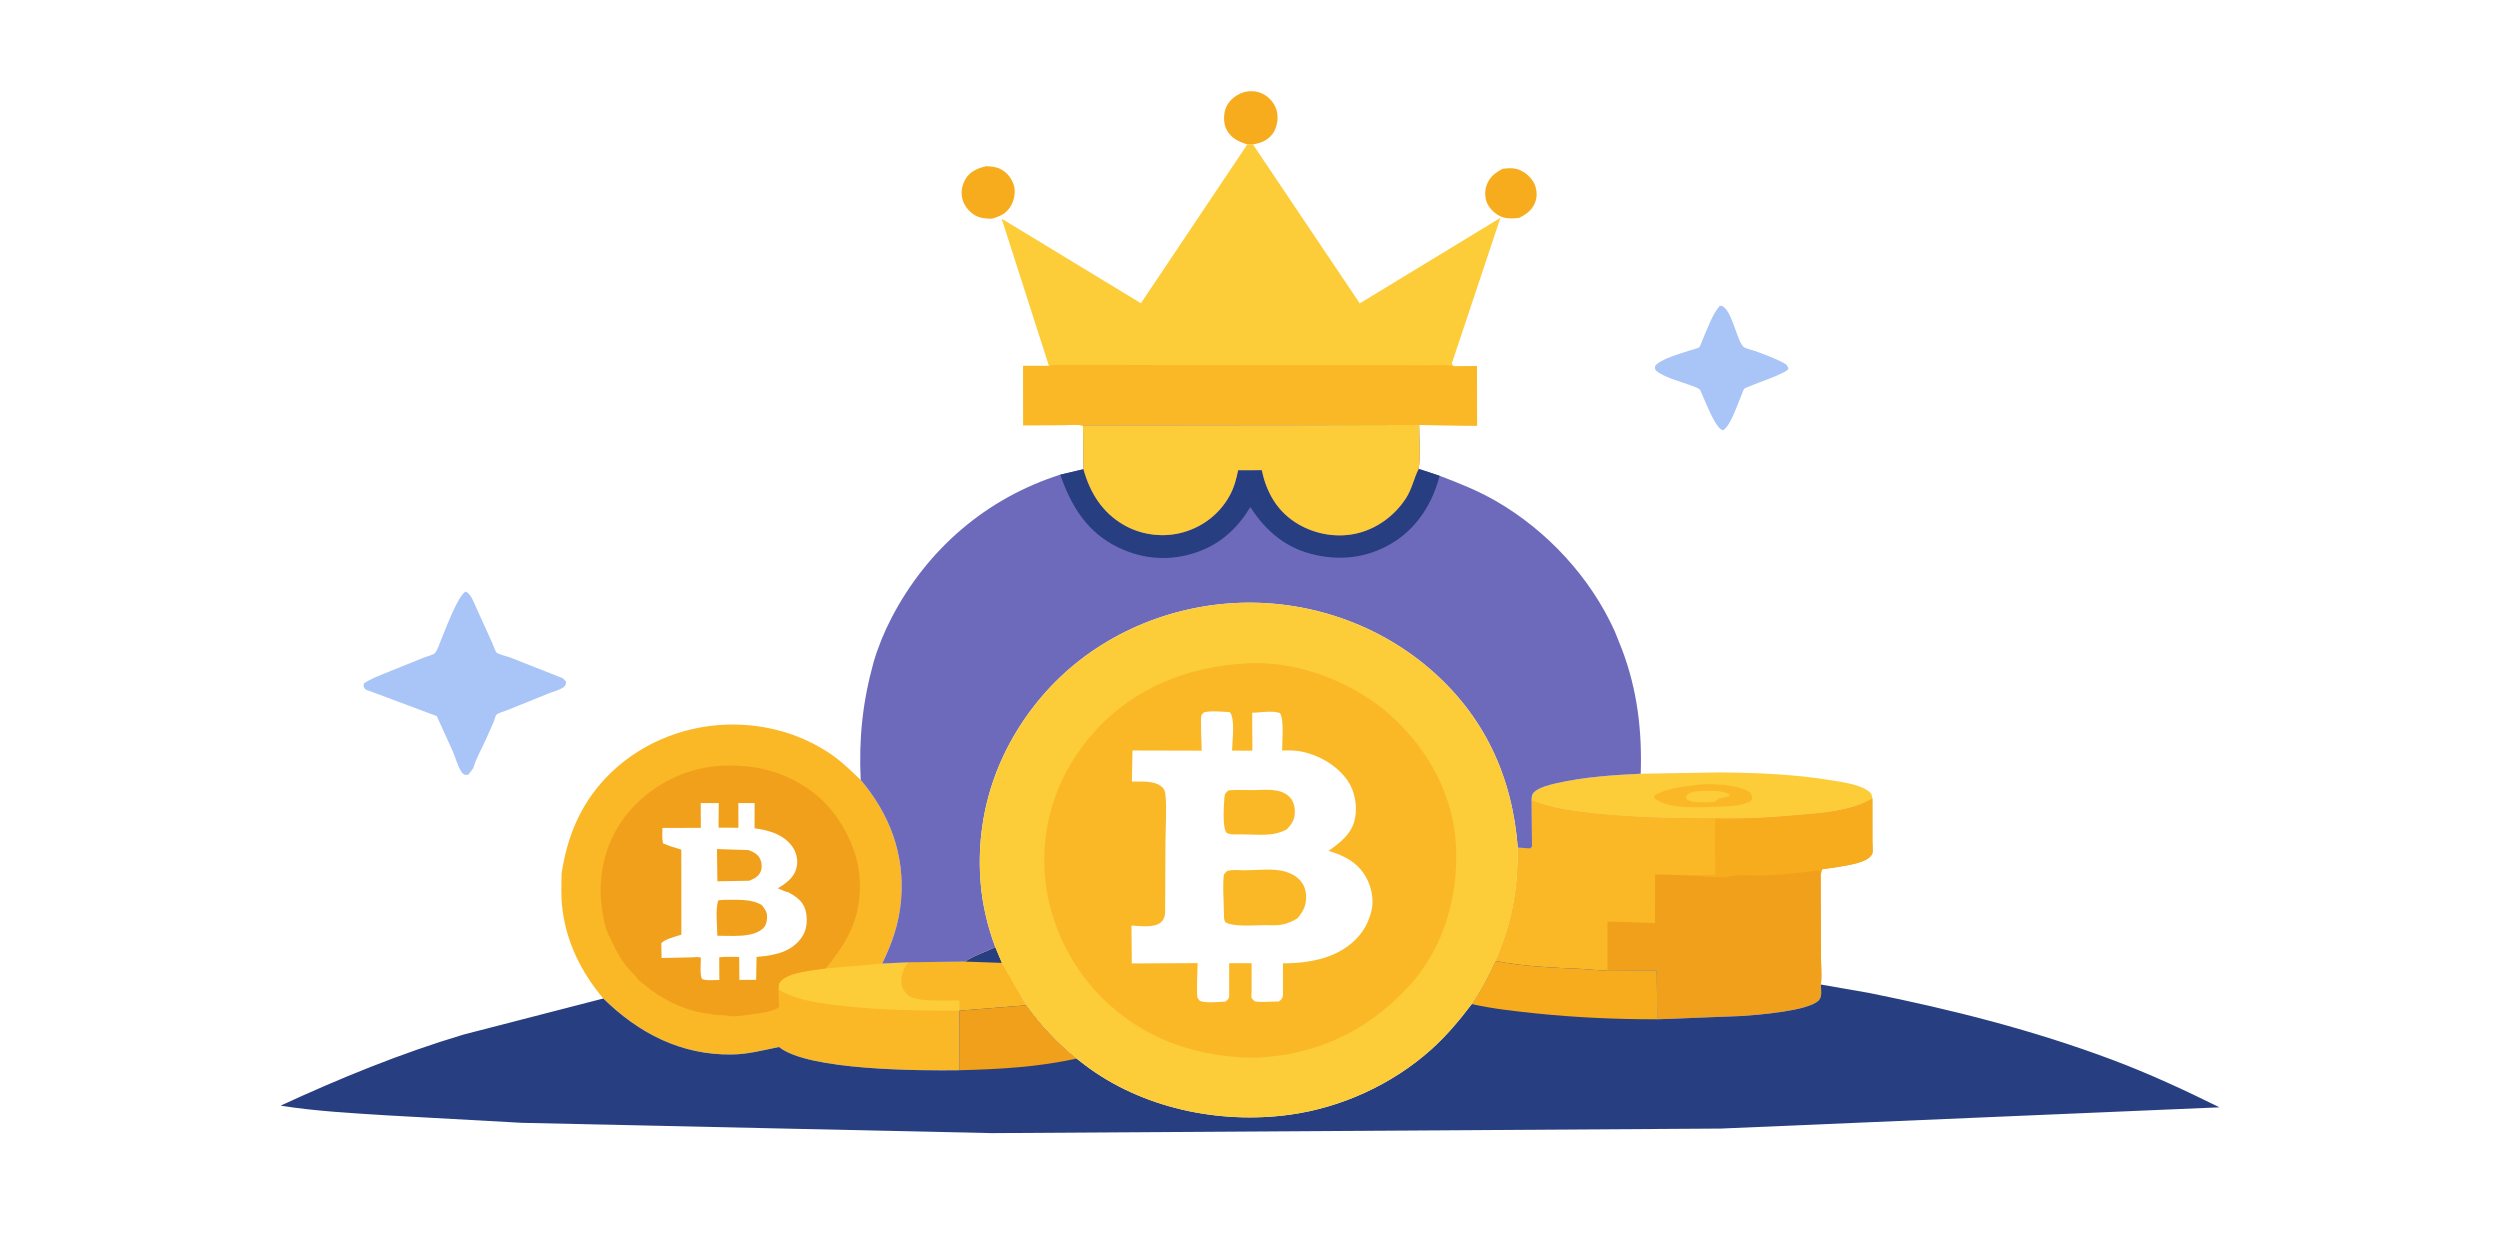
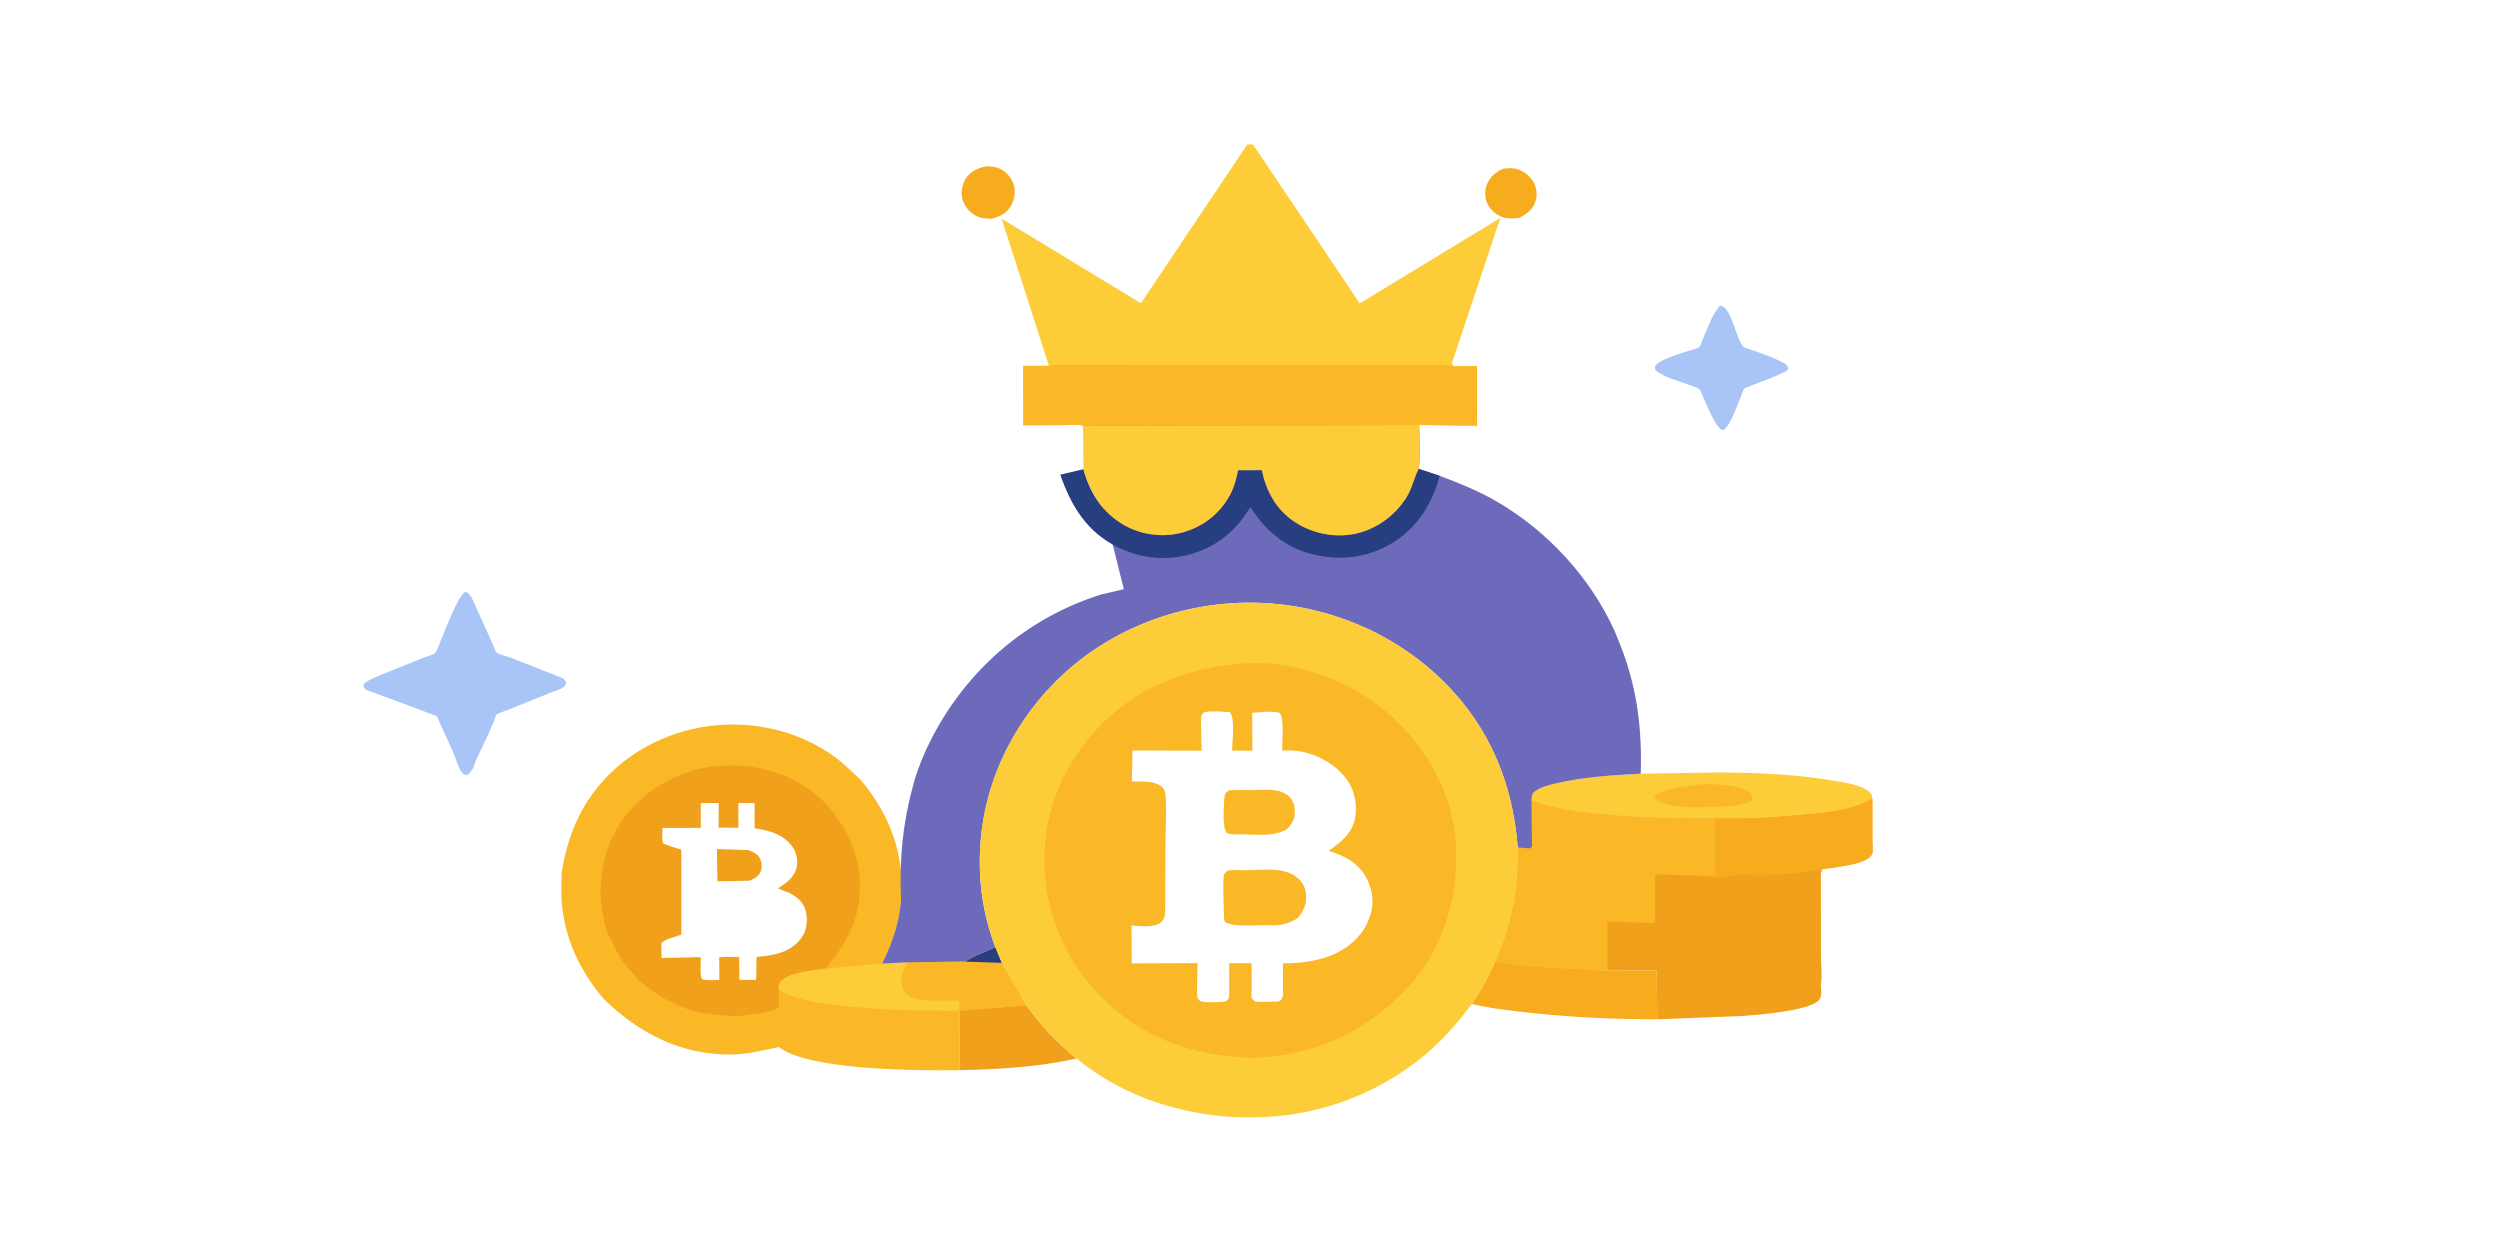
<svg xmlns="http://www.w3.org/2000/svg" version="1.1" id="Layer_1" x="0px" y="0px" viewBox="0 0 1800 900" style="enable-background:new 0 0 1800 900;" xml:space="preserve">
  <path style="fill:#FFFFFF;" d="M0,0h1800v900H0V0z" />
  <path style="fill:#F7AC1E;" d="M1082.074,121.501c2.812-0.32,6.161-0.638,8.938-0.074c5.344,1.089,10.327,4.972,13.087,9.627  c2.197,3.712,2.901,9.128,1.679,13.253c-1.898,6.394-6.091,9.464-11.751,12.48c-3.674,0.604-7.954,0.783-11.54-0.241  c-4.975-1.418-9.273-5.353-11.602-9.928c-1.74-3.413-1.978-8.892-0.773-12.523C1072.248,127.65,1076.159,124.499,1082.074,121.501z" />
  <path style="fill:#F7AC1E;" d="M709.815,119.663c3.456,0.069,7.158,0.424,10.303,1.936c4.722,2.271,8.286,6.712,9.84,11.704  c1.449,4.657,0.349,10.491-1.991,14.691c-3.201,5.749-7.89,7.858-13.93,9.476c-3.981-0.006-8.301-0.371-11.857-2.342  c-4.345-2.41-8.138-7.2-9.304-12.053c-1.196-4.979-0.208-10.007,2.384-14.339C698.516,123.291,703.996,121.226,709.815,119.663z" />
-   <path style="fill:#F7AC1E;" d="M898.084,103.963c-6.486-2.06-11.619-4.308-14.985-10.687c-2.197-4.155-2.268-10.484-0.747-14.88  c1.767-5.078,5.924-8.886,10.74-11.086c4.324-1.98,10.09-2.198,14.52-0.445c4.974,1.972,8.894,5.839,10.934,10.781  c2.004,4.853,1.582,10.743-0.44,15.513c-1.802,4.256-5.352,7.416-9.606,9.119c-2.021,0.812-4.228,1.281-6.363,1.728L898.084,103.963  z" />
  <path style="fill:#A9C4F6;" d="M1238.3,220.166c8.121-0.41,11.812,24.609,17.007,29.594c1.028,0.988,6.451,2.327,8.06,2.902  c6.715,2.403,13.948,5.019,20.276,8.344c2.426,1.274,3.243,1.805,4.025,4.424c-1.239,1.925-3.27,2.57-5.291,3.571  c-7.067,3.499-14.66,5.721-21.894,8.841c-0.835,0.361-4.052,1.422-4.544,2.021c-0.949,1.149-1.767,4.01-2.408,5.444  c-2.935,6.643-7.251,20.69-12.841,24.508c-5.282-0.635-12.419-19.971-14.722-24.772c-0.413-0.871-1.617-4.214-2.259-4.722  c-1.828-1.444-5.441-2.467-7.629-3.292c-7.101-2.672-18.185-5.385-23.801-10.281c-0.817-0.716-0.598-2.012-0.668-3.076  c3.507-5.275,19.933-9.536,26.016-11.629c1.424-0.489,4.772-1.166,5.871-2.012c0.571-0.434,2.153-4.97,2.584-5.931  C1229.431,236.593,1232.841,226.165,1238.3,220.166z" />
  <path style="fill:#FCCC39;" d="M1181.329,557.078l57.691-0.947c26.745,0.273,53.587,1.362,80.007,5.753  c7.813,1.297,20.936,3.011,27.035,8.336c1.731,1.508,1.652,2.409,2.03,4.636c-15.53,9.416-37.195,10.552-55.011,12.072  c-11.303,0.965-22.676,2.025-34.031,2.09c-11.567-0.548-23.405,0.213-35.007,0.167c-25.374-0.098-50.801-0.849-76.052-3.557  c-15.776-1.691-30.401-3.477-45.255-9.474c0.211-2.186-0.009-3.837,1.564-5.537c3.305-3.566,11.839-5.651,16.488-6.709  C1140.574,559.416,1161.114,558.094,1181.329,557.078z" />
  <path style="fill:#FAB827;" d="M1219.438,565.453l0.387-0.098c9.079-1.76,31.271-0.552,38.83,4.322  c2.487,1.605,2.443,2.888,2.971,5.567l-1.354,1.758c-7.4,3.748-16.436,3.46-24.574,3.896c-12.814,0.164-34.251,2.286-44.578-6.274  l-0.044-1.551C1197.958,567.936,1211.062,566.544,1219.438,565.453z" />
-   <path style="fill:#FCCC39;" d="M1220.765,569.76c6.46-0.207,19.327-1.594,24.601,2.407l-0.58,1.144l-7.198,1.696l-3.164,2.409  c-5.063,0.026-16.075,1.262-19.89-1.938c-0.571-0.482-0.466-1.636-0.545-2.375C1215.975,570.743,1217.865,570.393,1220.765,569.76z" />
  <path style="fill:#A9C4F6;" d="M340.738,553.1l-3.562,4.686l-2.312,0.16c-0.961-0.49-1.934-1.115-2.534-2.038  c-2.808-4.315-4.439-10.541-6.495-15.327l-11.359-24.994l-51.243-19.139c-1.447-1.919-1.572-1.891-1.337-4.26  c4.417-3.185,9.741-5.101,14.734-7.221l28.79-11.595c1.826-0.744,6.173-1.78,7.449-2.866c1.964-1.67,3.432-6.784,4.494-9.276  c2.849-6.689,12.522-33.053,17.94-35.272c3.806,1.67,5.587,7.186,7.23,10.81l11.925,26.258c0.581,1.28,2.275,6.182,3.119,6.898  c1.484,1.26,7.703,2.691,9.929,3.542l37.817,14.911l2.292,2.492c-0.401,2.248-0.327,2.81-2.286,4.165  c-2.79,1.929-7.13,2.916-10.321,4.226l-29.697,12.001c-2.081,0.846-6.388,1.974-7.936,3.365c-0.541,0.485-1.499,4.078-1.857,4.933  l-5.777,13.058C346.818,539.213,342.652,546.197,340.738,553.1z" />
  <path style="fill:#F1A01B;" d="M1348.092,574.857l0.026,30.845c-0.026,2.302,0.51,7.085-0.132,9.092  c-0.22,0.704-1.187,1.746-1.74,2.283c-5.309,5.154-21.63,6.764-28.837,8.011c-0.923,0.16-5.071,0.511-5.643,0.959  c-0.141,0.111-0.659,2.959-0.738,3.393l0.088,59.481c-0.009,5.774,1.107,14.467-0.123,19.94c0.088,3.736,1.222,8.791-1.688,11.571  c-7.884,7.529-43.022,10.217-55.142,11.082l-60.943,2.363l-0.36-35.102l-35.473-0.272c-5.66,0.52-12.155-0.529-17.912-0.799  c-20.382-0.955-42.75-1.738-62.745-5.823c11.874-27.136,16.462-51.938,16.067-81.583l8.912,0.539l1.354-1.317l-0.325-33.366  c14.853,5.997,29.478,7.783,45.255,9.474c25.251,2.708,50.678,3.458,76.052,3.557c11.602,0.046,23.44-0.714,35.007-0.167  c11.355-0.065,22.729-1.125,34.031-2.09C1310.897,585.409,1332.562,584.273,1348.092,574.857z" />
  <path style="fill:#F7AC1E;" d="M1348.092,574.857l0.026,30.845c-0.026,2.302,0.51,7.085-0.132,9.092  c-0.22,0.704-1.187,1.746-1.74,2.283c-5.309,5.154-21.63,6.764-28.837,8.011c-0.923,0.16-5.071,0.511-5.643,0.959  c-0.141,0.111-0.659,2.959-0.738,3.393l-1.02-2.86c-15.794,2.014-31.887,4.046-47.839,3.703c-4.834-0.149-10.564-0.593-15.311,0.42  c-8.323,1.781-20.61,0.561-29.153-0.412l17.42-0.024l-0.273-40.411c8.033-0.032,16.233,0.259,24.196-0.837  c11.355-0.065,22.729-1.125,34.031-2.09C1310.897,585.409,1332.562,584.273,1348.092,574.857z" />
  <path style="fill:#FAB827;" d="M1102.737,576.155c14.853,5.997,29.478,7.783,45.255,9.474c25.251,2.708,50.678,3.458,76.052,3.557  c11.602,0.046,23.44-0.714,35.007-0.167c-7.963,1.096-16.163,0.805-24.196,0.837l0.273,40.411l-17.42,0.024l-26.033-0.759  l-0.088,35.072l-34.198-1.128v35.028c-5.66,0.52-12.155-0.529-17.912-0.799c-20.382-0.955-42.75-1.738-62.745-5.823  c11.874-27.136,16.462-51.938,16.067-81.583l8.912,0.539l1.354-1.317L1102.737,576.155z" />
  <path style="fill:#FCCC39;" d="M898.084,103.963l4.052,0.043l76.887,114.423l101.268-61.569l-35.06,105.054l0.554,0.588  c0.729,0.784,0.492,0.429,0.87,1.283l16.769-0.258l0.062,43.01l-41.687-0.563l-242.031,0.541c-3.785-1.115-9.192-0.437-13.168-0.424  l-29.84,0.132l-0.119-42.824l18.587,0.048l-34.036-106.005l100.259,60.897L898.084,103.963z" />
  <path style="fill:#FAB827;" d="M755.228,263.448c3.774-1.146,8.317-0.655,12.252-0.674l23.881-0.041l94.128,0.233l112.482-0.052  l32.185,0.119c5.449,0.023,10.89-0.817,16.102,0.711l0.396,0.042l16.769-0.258l0.062,43.01l-41.687-0.563l-242.031,0.541  c-3.785-1.115-9.192-0.437-13.168-0.424l-29.84,0.132l-0.119-42.824L755.228,263.448z" />
  <path style="fill:#FAB827;" d="M404.34,628.991c3.951-26.164,13.249-49.188,31.594-68.662c22.686-24.08,54.794-37.636,87.693-38.616  c27.136-0.809,54.252,6.755,76.439,22.578c7.048,5.026,13.333,11.333,19.632,17.257c21.003,24.905,31.81,53.629,29.067,86.374  c-1.398,16.69-6.268,30.835-13.597,45.813l18.965-0.859l36.472-0.491l4.299-0.036c6.316-4.394,14.728-6.897,21.707-10.363  l4.722,11.297l17.654,30.52l-48.189,3.889l0.045,42.865c-27.565,0.354-109.043,0.307-129.958-16.722  c-11.615,2.319-22.012,5.249-34.043,5.405c-36.496,0.474-66.934-15.272-92.464-40.325c-15.822-18.797-26.51-40.255-29.507-64.785  C403.859,645.839,404.211,637.332,404.34,628.991z" />
  <path style="fill:#FCCC39;" d="M694.904,692.349c6.316-4.394,14.728-6.897,21.707-10.363l4.722,11.297l17.654,30.52l-48.189,3.889  c-27.325,0.036-54.521-0.265-81.717-3.203c-16.336-1.764-34.112-3.529-48.558-11.94c0.09-2.101-0.208-3.728,1.085-5.462  c5.388-7.236,24.315-8.492,32.881-9.789l40.679-3.563l18.965-0.859l36.472-0.491L694.904,692.349z" />
  <path style="fill:#FAB827;" d="M694.904,692.349c6.316-4.394,14.728-6.897,21.707-10.363l4.722,11.297l17.654,30.52l-48.189,3.889  l0.005-7.358c-8.503-0.242-31.448,1.666-37.484-4.126c-2.617-2.512-4.507-6.316-4.416-9.97c0.105-4.208,2.073-10.472,5.229-13.362  l36.472-0.491L694.904,692.349z" />
  <path style="fill:#273E80;" d="M694.904,692.349c6.316-4.394,14.728-6.897,21.707-10.363l4.722,11.297L694.904,692.349z" />
  <path style="fill:#F1A01B;" d="M560.918,724.974c-4.488,4.174-18.066,4.959-24.309,5.935c-3.696,0.578-9.178,1.387-12.788,0.443  c-3.327-0.87-6.768-0.034-10.08-0.881c-2.616-0.669-5.467-0.759-8.155-1.236c-14.364-2.549-30.23-10.528-41.288-20.004  c-1.535-1.315-4.071-2.804-5.14-4.392c-2.216-3.293-5.655-6.019-8.169-9.163c-5.501-6.883-8.872-14.504-12.69-22.313  c-3.01-6.158-4.596-15.564-5.322-22.352c-2.476-23.143,3.663-46.554,18.368-64.8c15.571-19.321,39.694-32.552,64.575-34.586  c26.987-2.206,51.388,3.865,72.482,21.287c15.637,12.916,28.444,36.351,30.329,56.666c2.597,27.986-6.881,46.843-24.241,67.72  c-8.566,1.297-27.492,2.553-32.881,9.789c-1.292,1.734-0.995,3.362-1.085,5.462L560.918,724.974z" />
  <path style="fill:#FFFFFF;" d="M482.167,609.164l-4.817-1.974c-0.811-3.545-0.454-7.434-0.388-11.054l27.625-0.084l-0.053-17.823  l12.963-0.01l-0.143,17.692l14.311,0.059l-0.051-17.779l11.702,0.002l-0.022,18.158c10.175,1.453,20.624,4.219,27.037,13.004  c2.934,4.019,4.246,9.301,3.422,14.227c-1.099,6.573-5.553,10.68-10.826,14.191l-2.852,1.81c2.314,0.904,5.223,2.479,7.618,2.907  c5.294,2.878,10.373,6.357,12.157,12.476c1.679,5.76,1.412,13.025-1.582,18.316c-3.972,7.023-11.094,11.384-18.758,13.401  l-1.563,0.334c-4.396,1.163-8.712,1.577-13.221,1.971l-0.31,16.491l-12.067,0.021l-0.122-16.495  c-4.595,0.041-9.875-0.36-14.395,0.282l0.098,16.293c-2.908-0.045-10.216,0.685-12.493-0.741c-1.654-2.688-0.796-11.72-0.813-15.203  c-1.578-0.928-4.505-0.389-6.35-0.349l-21.929,0.484l-0.19-10.522c1.69-2.871,11.067-5.149,14.425-6.292l-0.036-61.24  L482.167,609.164z" />
  <path style="fill:#F1A01B;" d="M539.468,634.133l-22.957,0.398l-0.291-23.21l22.691,0.742c3.709,1.455,6.893,2.839,8.545,6.71  c1.128,2.641,1.362,6.223,0.156,8.871C545.889,631.42,543.081,632.555,539.468,634.133z" />
-   <path style="fill:#F1A01B;" d="M522.14,647.832c8.785,0.192,18.645-0.852,26.386,3.836c1.629,2.208,3.62,4.582,3.727,7.441  c0.118,3.169-0.219,6.557-2.497,8.94c-7.2,7.53-23.674,5.553-33.277,5.681c0.004-6.979-1.631-19.261,0.744-25.538L522.14,647.832z" />
-   <path style="fill:#273E80;" d="M1076.73,691.882c19.995,4.085,42.363,4.867,62.745,5.823c5.757,0.27,12.252,1.318,17.912,0.799  l35.473,0.272l0.36,35.102l60.943-2.363c12.12-0.865,47.259-3.553,55.142-11.082c2.909-2.78,1.775-7.834,1.688-11.571l34.638,6.034  c59.625,11.973,118.547,26.87,175.562,48.299c26.376,9.912,51.609,21.625,76.852,34.076l-359.147,15.304l-524.616,3.277  l-338.446-7.416l-97.334-5.383c-25.39-1.624-51.303-2.973-76.447-6.978c42.754-19.77,86.535-37.668,131.709-51.188l100.615-25.968  c25.53,25.053,55.968,40.799,92.464,40.325c12.031-0.156,22.428-3.087,34.043-5.405c20.915,17.029,102.393,17.076,129.958,16.722  l-0.045-42.865l48.189-3.889c10.869,14.948,21.822,26.671,36.137,38.357l5.744,4.449c41.212,31.337,97.018,42.941,147.871,35.958  c37.143-5.101,73.714-21.858,101.628-46.844c11.048-9.879,20.347-21.04,29.294-32.796  C1066.359,713.197,1071.844,702.618,1076.73,691.882z" />
  <path style="fill:#F1A01B;" d="M690.799,727.693l48.189-3.889c10.869,14.948,21.822,26.671,36.137,38.357  c-27.718,6.162-55.969,7.737-84.281,8.397L690.799,727.693z" />
  <path style="fill:#F7AC1E;" d="M1076.73,691.882c19.995,4.085,42.363,4.867,62.745,5.823c5.757,0.27,12.252,1.318,17.912,0.799  l35.473,0.272l0.36,35.102c-29.197,0.059-58.869-1.246-87.917-4.288c-15.223-1.594-30.709-3.284-45.641-6.66  C1066.359,713.197,1071.844,702.618,1076.73,691.882z" />
-   <path style="fill:#6E6ABB;" d="M779.767,306.516l242.031-0.541c0.035,9.993,1.23,21.823-0.36,31.594l15.056,4.969  c13.737,5.23,27.281,10.6,40.078,17.924c37.116,21.249,68.546,55.172,86.106,94.183l5.229,13.083  c10.986,29.107,14.458,58.409,13.421,89.35c-20.215,1.016-40.755,2.338-60.539,6.832c-4.649,1.057-13.184,3.143-16.488,6.709  c-1.573,1.7-1.353,3.351-1.564,5.537l0.325,33.366l-1.354,1.317l-8.912-0.539c-3.982-51.424-24.249-95.329-63.879-129.167  c-39.964-34.124-92.962-50.778-145.257-46.571c-51.354,4.132-100.35,27.766-133.805,67.229c-32.214,38-47.94,84.761-43.741,134.537  c1.314,15.576,5.054,31.018,10.496,45.658c-6.979,3.466-15.391,5.97-21.707,10.363l-4.299,0.036l-36.472,0.491l-18.965,0.859  c7.328-14.978,12.199-29.123,13.597-45.813c2.743-32.745-8.064-61.469-29.067-86.374c-1.383-29.892,1.323-56.042,9.332-84.907  c3.228-10.995,7.601-21.595,12.876-31.761c25.683-49.494,68.308-86.2,121.484-103.111l16.688-3.949L779.767,306.516z" />
+   <path style="fill:#6E6ABB;" d="M779.767,306.516l242.031-0.541c0.035,9.993,1.23,21.823-0.36,31.594l15.056,4.969  c13.737,5.23,27.281,10.6,40.078,17.924c37.116,21.249,68.546,55.172,86.106,94.183l5.229,13.083  c10.986,29.107,14.458,58.409,13.421,89.35c-20.215,1.016-40.755,2.338-60.539,6.832c-4.649,1.057-13.184,3.143-16.488,6.709  c-1.573,1.7-1.353,3.351-1.564,5.537l0.325,33.366l-1.354,1.317l-8.912-0.539c-3.982-51.424-24.249-95.329-63.879-129.167  c-39.964-34.124-92.962-50.778-145.257-46.571c-51.354,4.132-100.35,27.766-133.805,67.229c-32.214,38-47.94,84.761-43.741,134.537  c1.314,15.576,5.054,31.018,10.496,45.658c-6.979,3.466-15.391,5.97-21.707,10.363l-4.299,0.036l-36.472,0.491l-18.965,0.859  c7.328-14.978,12.199-29.123,13.597-45.813c-1.383-29.892,1.323-56.042,9.332-84.907  c3.228-10.995,7.601-21.595,12.876-31.761c25.683-49.494,68.308-86.2,121.484-103.111l16.688-3.949L779.767,306.516z" />
  <path style="fill:#273E80;" d="M763.391,341.77l16.688-3.949c4.744,17.086,13.649,31.381,29.366,40.316  c12.704,7.222,28.44,9.096,42.491,5.113c14.288-4.05,26.223-13.327,33.396-26.368c3.278-5.95,4.764-11.754,6.108-18.338  l17.042-0.033c3.243,15.349,10.433,28.573,23.836,37.375c12.595,8.276,28.626,11.543,43.4,8.438  c15.029-3.159,28.266-12.743,36.554-25.559c4.43-6.858,5.625-14.215,9.167-21.196l15.056,4.969  c-4.808,19.052-15.478,36.411-32.15,47.232c-17.112,11.113-36.703,14.213-56.531,9.957c-21.322-4.578-35.894-16.648-47.602-34.651  c-9.097,15.224-21.621,26.734-38.648,32.576c-19.027,6.528-38.401,5.215-56.439-3.507  C782.688,383.295,771.278,364.458,763.391,341.77z" />
  <path style="fill:#FCCC39;" d="M779.767,306.516l242.031-0.541c0.035,9.993,1.23,21.823-0.36,31.594  c-3.542,6.981-4.737,14.337-9.167,21.196c-8.288,12.816-21.524,22.401-36.554,25.559c-14.774,3.104-30.806-0.163-43.4-8.438  c-13.403-8.802-20.593-22.026-23.836-37.375l-17.042,0.033c-1.345,6.585-2.83,12.388-6.108,18.338  c-7.173,13.041-19.107,22.318-33.396,26.368c-14.051,3.983-29.787,2.109-42.491-5.113c-15.717-8.935-24.622-23.23-29.366-40.316  L779.767,306.516z" />
  <path style="fill:#FCCC39;" d="M716.612,681.986c-5.442-14.64-9.182-30.082-10.496-45.658  c-4.199-49.776,11.527-96.536,43.741-134.537c33.455-39.464,82.45-63.098,133.805-67.229  c52.295-4.207,105.293,12.446,145.257,46.571c39.63,33.838,59.897,77.743,63.879,129.167c0.396,29.645-4.192,54.446-16.067,81.583  c-4.887,10.736-10.371,21.315-17.068,31.046c-8.947,11.755-18.246,22.917-29.294,32.796  c-27.914,24.985-64.485,41.743-101.628,46.844c-50.853,6.983-106.66-4.62-147.871-35.958l-5.744-4.449  c-14.315-11.686-25.269-23.409-36.137-38.357l-17.654-30.52L716.612,681.986z" />
  <path style="fill:#FAB827;" d="M897.284,477.62l1.354-0.081c36.114-1.812,76.579,13.867,103.175,38.048  c26.701,24.275,44.991,57.675,46.556,94.228c1.547,36.01-9.026,73.211-33.855,100.101c-30.375,32.906-66.999,49.961-111.648,51.703  c-38.581-0.574-74.099-11.518-103.372-37.498c-27.454-24.366-45.287-60.018-47.36-96.743c-2.129-37.71,10.637-72.309,35.671-100.299  C816.316,495.204,855.261,479.976,897.284,477.62z" />
  <path style="fill:#FFFFFF;" d="M866.886,512.842c5.24-1.247,13.127-0.418,18.612-0.074c3.981,4.824,1.705,21.085,1.564,27.668  l14.66,0.056l-0.149-27.285c5.713-0.231,14.669-1.714,19.96,0.163c3.19,4.687,1.556,20.712,1.599,26.976  c4.043-0.002,8.35-0.165,12.34,0.502c13.386,2.236,27.123,10.03,34.884,21.292c5.124,7.437,6.926,17.887,5.335,26.704  c-1.995,11.13-10.494,17.763-19.178,23.769c11.092,3.258,20.76,8.211,26.763,18.497c4.21,7.229,6.231,17.051,4.025,25.296  c-2.127,7.929-5.3,13.945-11.03,19.79c-13.641,13.913-33.899,17.351-52.532,17.439l0.009,23.114  c-0.738,2.647-0.861,2.732-3.094,4.359c-5.713-0.132-11.61,0.781-17.253-0.115c-0.598-0.657-1.863-1.742-2.259-2.486  c-0.299-0.577,0-3.842,0-4.634v-20.392l-16.154,0.001l0.009,23.837c-0.29,2.334-1.222,2.595-3.015,3.946  c-5.211,0.052-13.214,1.115-18.018-0.583c-0.461-0.603-1.383-1.51-1.663-2.174c-1.042-2.483-0.016-21.232-0.018-25.056  l-47.377,0.222l-0.257-27.287c5.923,0.31,16.389,1.887,21.141-2.29c2.174-1.911,2.97-4.223,3.083-7.067l0.249-51.017  c0.057-11.014,1.066-23.038-0.028-33.956c-0.178-1.768-0.652-3.548-1.875-4.839c-5.238-5.532-15.113-4.313-22.263-4.526  l0.439-22.344l49.842,0.126c-0.027-3.272-1.054-23.612-0.215-25.432C865.329,514.371,866.381,513.437,866.886,512.842z" />
  <path style="fill:#FAB827;" d="M884.522,569.092l1.169-0.133c5.405-0.331,11.03-0.083,16.453-0.1  c8.402-0.026,18.94-1.626,25.717,4.342c2.971,2.611,4.272,6.507,4.421,10.394c0.22,5.883-1.863,9.502-5.836,13.556  c-1.969,1.094-4.069,1.908-6.231,2.529c-7.752,2.225-18.123,1.063-26.2,1.048c-3.314-0.006-7.972,0.535-10.916-1.105  c-3.146-3.983-1.916-19.835-1.538-25.228C881.771,571.389,882.307,570.987,884.522,569.092z" />
  <path style="fill:#FAB827;" d="M883.617,627.099c3.454-1.184,8.631-0.486,12.331-0.49c8.974-0.007,21.674-1.697,30.111,1.157  l0.606,0.212c2.962,1.013,5.441,2.248,7.822,4.311c3.507,3.039,5.502,7.06,5.845,11.665c0.536,7.249-1.556,11.763-6.17,17.234  c-3.146,2.043-7.137,3.733-10.819,4.477c-4.061,0.824-8.772,0.451-12.92,0.446c-6.855-0.009-22.852,1.478-28.31-2.243  c-1.011-2.084-0.844-3.975-0.87-6.232c-0.044-4.145-1.178-25.714,0.22-28.34C881.824,628.624,883.046,627.682,883.617,627.099z" />
</svg>